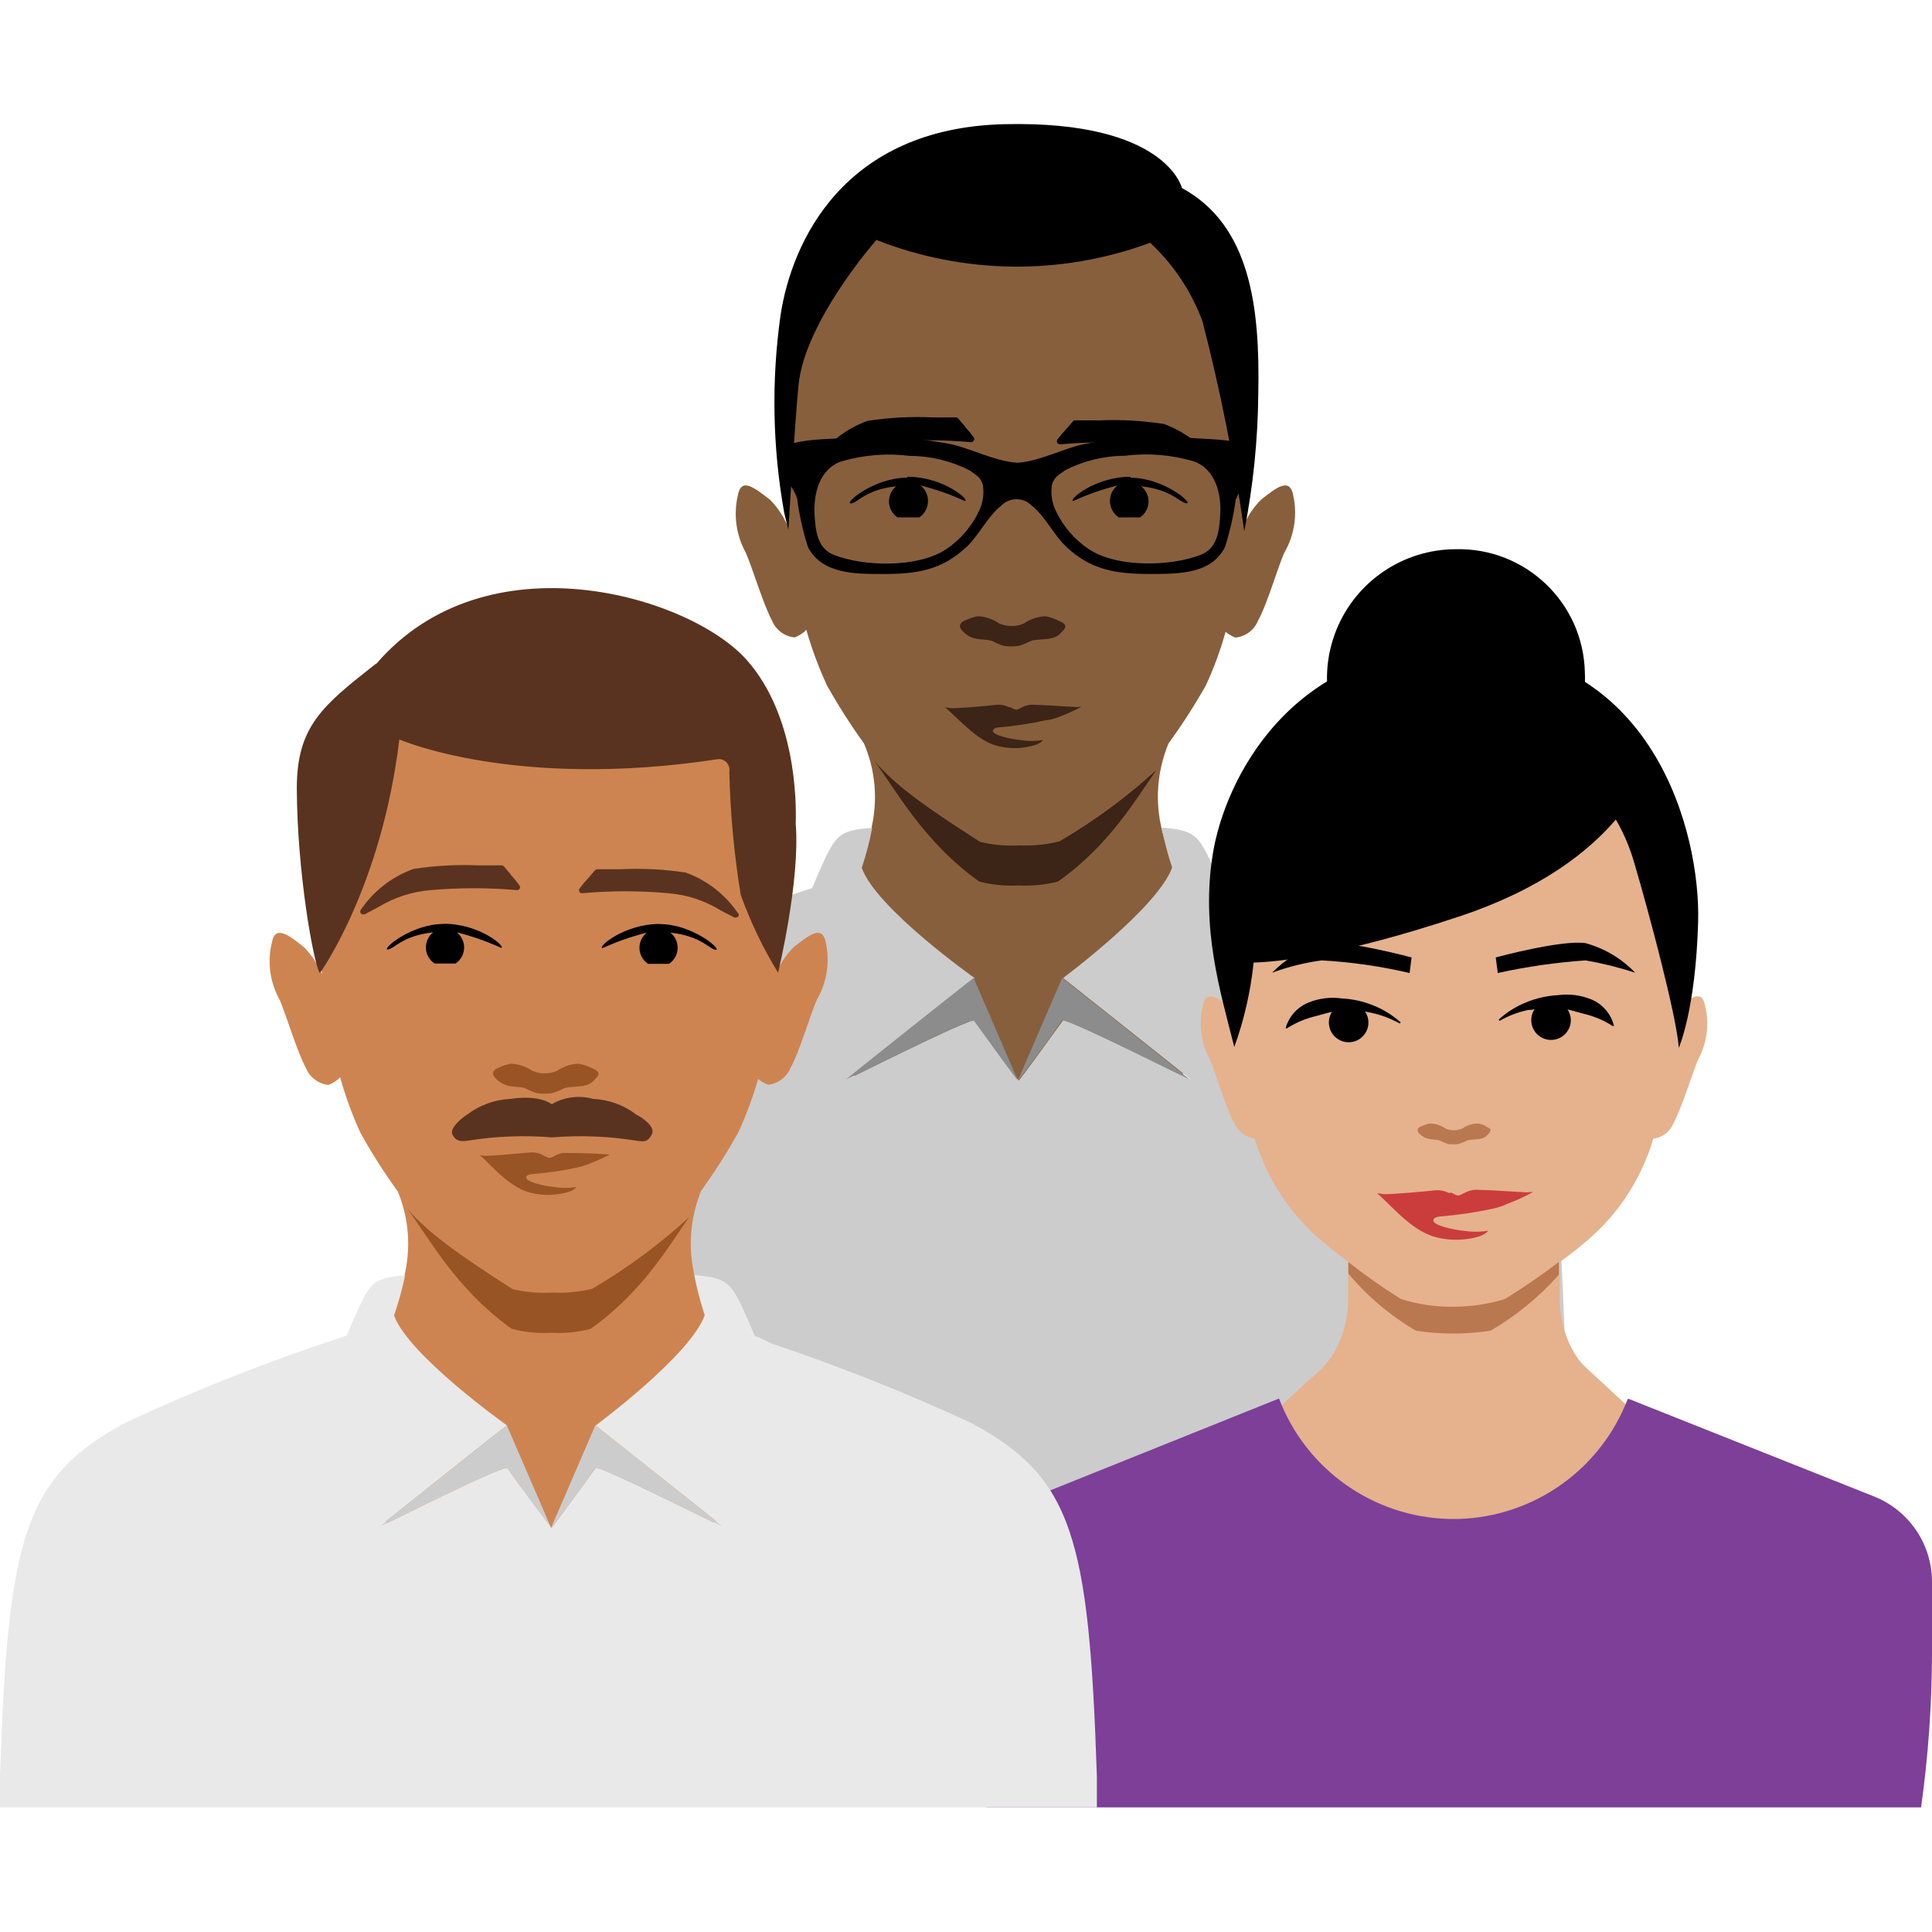
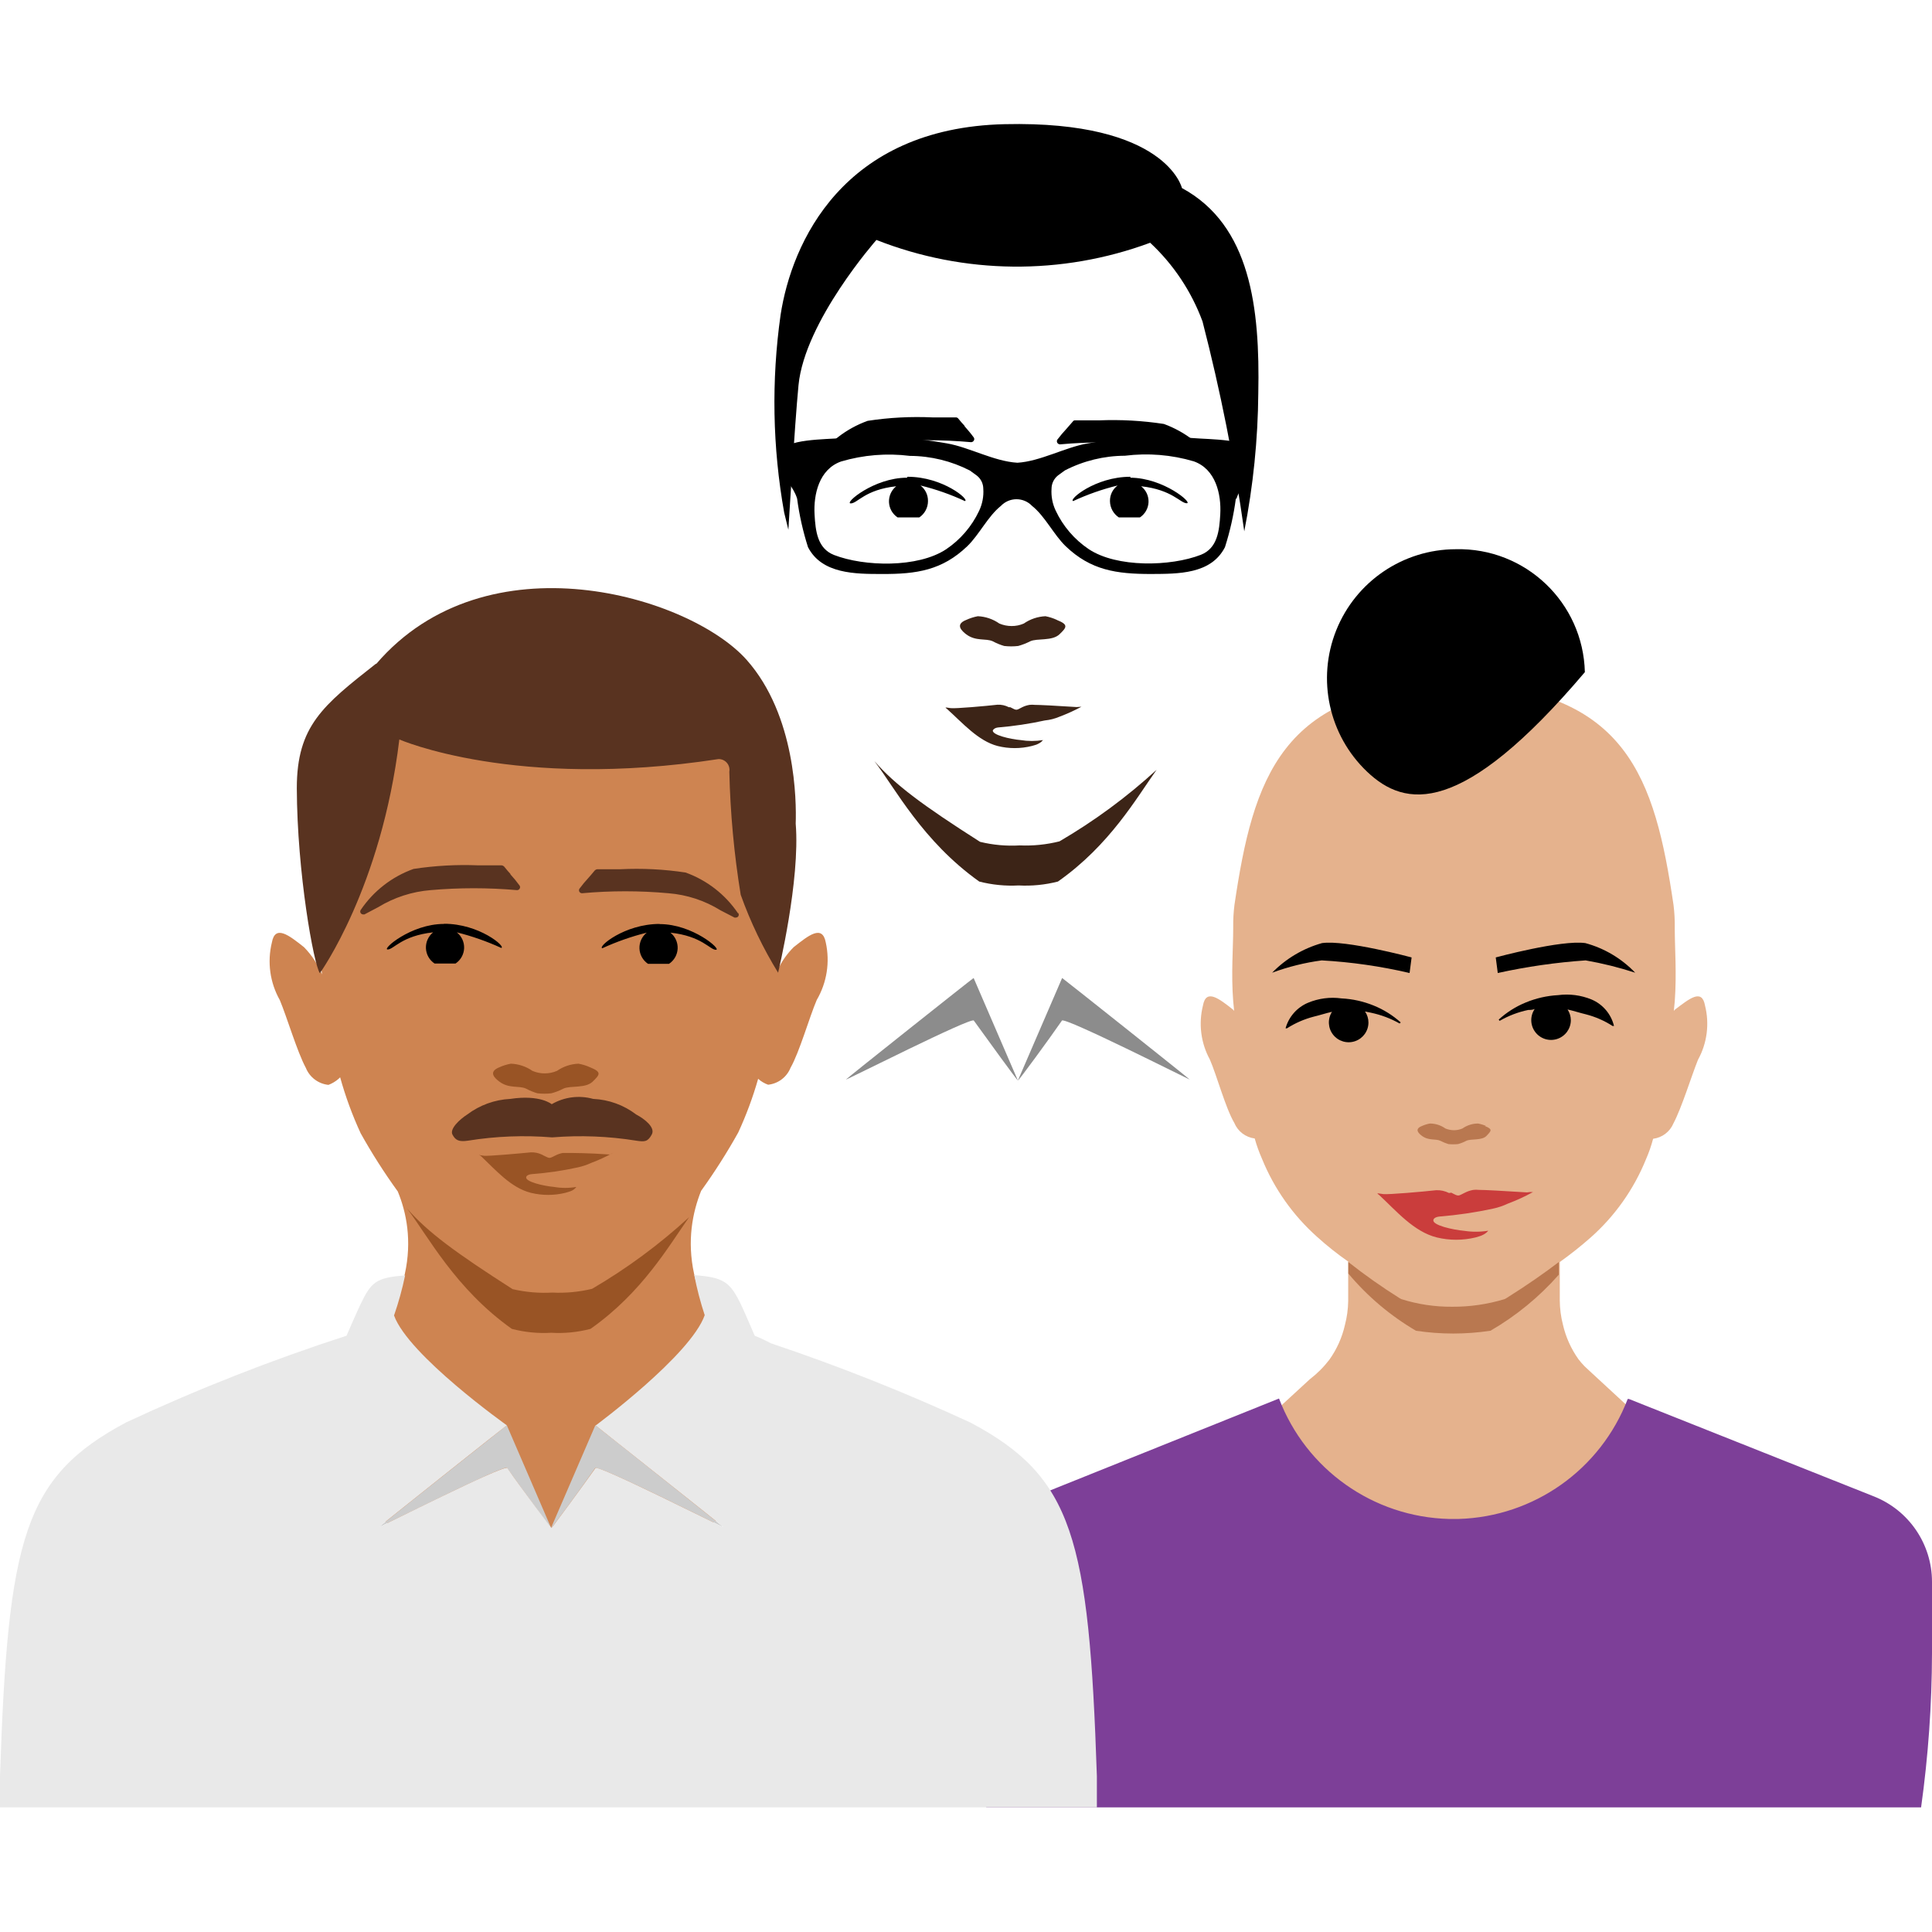
<svg xmlns="http://www.w3.org/2000/svg" width="124" height="124" viewBox="0 0 124 124" fill="none">
-   <path d="M83 31.78C82.78 30.6 81.88 31.32 80.93 32.08C80.519 32.49 80.181 32.967 79.93 33.49C80.263 31.139 80.373 28.762 80.26 26.39C79.13 19 76.58 11.46 65.45 11.05H65C53.47 11.47 51.52 17.61 50.23 26.39C50.108 28.876 50.228 31.368 50.59 33.83C50.316 33.179 49.923 32.586 49.43 32.08C48.43 31.32 47.58 30.6 47.36 31.78C47.064 33.034 47.246 34.353 47.87 35.48C48.34 36.58 48.99 38.79 49.55 39.83C49.794 40.433 50.353 40.849 51 40.91C51.23 40.825 51.443 40.699 51.63 40.54C51.672 40.503 51.713 40.462 51.75 40.42C52.101 41.646 52.546 42.843 53.08 44C53.805 45.286 54.599 46.531 55.46 47.73C56.6 50.45 57 55 51.39 60.29C46.3 65.1 56 71.89 65.29 71.43C74.54 71.89 84.17 65.1 79.08 60.29C73.5 55 73.87 50.46 75 47.71C75.867 46.52 76.665 45.281 77.39 44C77.907 42.887 78.332 41.733 78.66 40.55C78.847 40.709 79.06 40.835 79.29 40.92C79.938 40.861 80.498 40.444 80.74 39.84C81.31 38.84 81.95 36.59 82.42 35.49C83.075 34.371 83.282 33.046 83 31.78Z" fill="#885F3C" />
  <path d="M68 54C70.234 52.696 72.323 51.158 74.23 49.41C72.94 51.22 71.23 54.24 67.9 56.58C67.078 56.791 66.228 56.875 65.38 56.83C64.529 56.876 63.676 56.791 62.85 56.58C59.2 53.98 57.45 50.58 56.12 48.85C57.46 50.38 59.23 51.69 62.9 54.03C63.734 54.234 64.593 54.311 65.45 54.26C66.308 54.296 67.167 54.209 68 54ZM67.84 39.79C67.604 39.68 67.356 39.6 67.1 39.55C66.602 39.573 66.12 39.736 65.71 40.02C65.464 40.128 65.198 40.182 64.93 40.18C64.659 40.181 64.39 40.126 64.14 40.02C63.734 39.735 63.255 39.572 62.76 39.55C62.501 39.599 62.249 39.68 62.01 39.79C61.25 40.09 61.77 40.52 62.01 40.71C62.64 41.18 63.26 40.95 63.72 41.16C63.952 41.285 64.197 41.386 64.45 41.46C64.749 41.495 65.051 41.495 65.35 41.46C65.617 41.387 65.874 41.286 66.12 41.16C66.57 40.95 67.53 41.16 68 40.71C68.47 40.26 68.59 40.09 67.83 39.79H67.84ZM69.1 45.38C67.73 45.29 66.71 45.24 66.41 45.24C66.3 45.227 66.19 45.227 66.08 45.24C65.917 45.266 65.758 45.316 65.61 45.39C65.22 45.58 65.29 45.63 64.84 45.39H64.75C64.525 45.273 64.273 45.218 64.02 45.23C63.33 45.31 61.32 45.49 61.02 45.45C60.72 45.41 60.58 45.36 60.79 45.51C61.79 46.41 62.79 47.56 64.03 47.88C64.749 48.06 65.501 48.06 66.22 47.88L66.43 47.82C66.507 47.8 66.581 47.769 66.65 47.73C66.763 47.677 66.863 47.598 66.94 47.5C66.467 47.577 65.984 47.577 65.51 47.5C64.82 47.44 63.68 47.17 63.72 46.88C63.72 46.88 63.79 46.72 64.06 46.69C65.069 46.606 66.071 46.456 67.06 46.24C67.384 46.208 67.701 46.127 68 46C68.484 45.818 68.955 45.604 69.41 45.36L69.1 45.38Z" fill="#3C2417" />
  <path d="M72.55 30.6C70.28 30.6 68.55 32.09 68.88 32.16C69.795 31.735 70.75 31.4 71.73 31.16C71.415 31.395 71.233 31.767 71.24 32.16C71.243 32.583 71.457 32.977 71.81 33.21H73.16C73.492 32.992 73.699 32.627 73.715 32.231C73.731 31.834 73.554 31.454 73.24 31.21C75.24 31.43 75.76 32.3 76.17 32.3C76.58 32.3 74.68 30.67 72.55 30.66V30.6ZM58.21 30.66C56.09 30.66 54.16 32.31 54.6 32.31C55.04 32.31 55.5 31.43 57.52 31.21C57.212 31.458 57.04 31.838 57.057 32.233C57.075 32.628 57.281 32.991 57.61 33.21H59C59.351 32.976 59.561 32.582 59.56 32.16C59.566 31.77 59.389 31.399 59.08 31.16C60.06 31.4 61.015 31.735 61.93 32.16C62.26 32.09 60.53 30.6 58.25 30.6L58.21 30.66ZM61.92 27.37C62.1 27.58 62.26 27.75 62.5 28.08C62.541 28.141 62.541 28.22 62.5 28.28C62.463 28.344 62.394 28.383 62.32 28.38C60.477 28.214 58.623 28.214 56.78 28.38C55.593 28.472 54.444 28.846 53.43 29.47L52.54 29.93H52.45C52.395 29.931 52.343 29.905 52.31 29.86C52.25 29.795 52.25 29.695 52.31 29.63C53.131 28.421 54.314 27.503 55.69 27.01C57.069 26.798 58.466 26.725 59.86 26.79H61.35C61.408 26.788 61.464 26.814 61.5 26.86C61.66 27.06 61.78 27.19 61.9 27.32L61.92 27.37ZM78.08 29.84C77.256 28.632 76.074 27.712 74.7 27.21C73.321 26.999 71.924 26.922 70.53 26.98H69C68.944 26.975 68.89 27.002 68.86 27.05L68.45 27.52C68.242 27.743 68.045 27.977 67.86 28.22C67.824 28.282 67.824 28.358 67.86 28.42C67.898 28.483 67.967 28.52 68.04 28.52C69.88 28.353 71.731 28.353 73.57 28.52C74.76 28.615 75.911 28.989 76.93 29.61L77.82 30.08H77.9C77.959 30.082 78.014 30.056 78.05 30.01C78.099 29.941 78.099 29.849 78.05 29.78L78.08 29.84ZM50.6 34C50.6 34 51 27.32 51.25 24.72C51.65 20.61 56.25 15.4 56.25 15.4C61.885 17.62 68.141 17.684 73.82 15.58C75.319 16.978 76.47 18.707 77.18 20.63C78.326 25.066 79.221 29.563 79.86 34.1C80.433 31.181 80.735 28.215 80.76 25.24C80.87 19.77 80.27 14.46 75.86 12.07C75.86 12.07 74.86 7.73 64.48 7.97C54.1 8.21 50.81 15.58 50.1 20.21C49.503 24.425 49.581 28.709 50.33 32.9L50.6 34Z" fill="black" />
-   <path d="M92.26 62.57C88.08 60.649 83.801 58.954 79.44 57.49C79.119 57.302 78.785 57.139 78.44 57C78.27 56.59 77.8 55.5 77.56 55C76.86 53.55 76.45 53.26 74.56 53.12C74.727 53.987 74.95 54.842 75.23 55.68C74.31 58.26 68.23 62.77 68.23 62.77C68.23 62.77 76.36 69.21 76.42 69.29C76.32 69.29 68.42 65.29 68.22 65.5C67.36 66.7 65.45 69.32 65.39 69.35C65.39 69.35 63.39 66.7 62.56 65.5C62.32 65.29 54.45 69.26 54.35 69.29C54.41 69.21 62.49 62.79 62.55 62.77C62.55 62.77 56.23 58.31 55.31 55.7C55.591 54.859 55.815 54.001 55.98 53.13C54 53.28 53.74 53.55 53 55C52.76 55.51 52.29 56.61 52.12 57C47.309 58.558 42.6 60.415 38.02 62.56C31.49 66.07 30.47 70 30 85.26V96.94H100.41V85.26C99.85 70 98.83 66.07 92.26 62.57Z" fill="#CCCCCC" />
  <path d="M54.29 69.29C54.39 69.29 62.29 65.29 62.5 65.5C63.36 66.7 65.29 69.35 65.33 69.35L62.49 62.77C62.43 62.79 54.35 69.21 54.29 69.29Z" fill="#8C8C8C" />
  <path d="M65.33 69.35C65.39 69.35 67.33 66.7 68.16 65.5C68.39 65.29 76.26 69.26 76.36 69.29C76.3 69.21 68.22 62.79 68.17 62.77L65.33 69.35Z" fill="#8C8C8C" />
  <path d="M60.73 35.25C61.642 34.635 62.371 33.785 62.84 32.79C63.05 32.348 63.144 31.859 63.11 31.37C63.108 31.037 62.953 30.724 62.69 30.52L62.25 30.2C61.059 29.588 59.739 29.266 58.4 29.26C56.918 29.074 55.413 29.196 53.98 29.62C52.57 30.12 52.21 31.73 52.28 33.01C52.34 34.08 52.46 35.2 53.53 35.62C55.46 36.37 58.91 36.46 60.73 35.25ZM78.32 33C78.39 31.72 78.03 30.11 76.62 29.61C75.187 29.186 73.682 29.064 72.2 29.25C70.86 29.255 69.541 29.577 68.35 30.19L67.91 30.51C67.645 30.717 67.49 31.034 67.49 31.37C67.457 31.855 67.55 32.341 67.76 32.78C68.229 33.775 68.958 34.625 69.87 35.24C71.68 36.45 75.14 36.36 77.07 35.61C78.14 35.19 78.26 34.07 78.32 33ZM79.32 32C79.179 33.059 78.945 34.103 78.62 35.12C77.73 36.86 75.62 36.83 73.87 36.84C71.65 36.84 70.01 36.6 68.4 35.06C67.64 34.33 67.07 33.13 66.24 32.47C65.98 32.196 65.618 32.041 65.24 32.041C64.862 32.041 64.501 32.196 64.24 32.47C63.41 33.13 62.84 34.33 62.08 35.06C60.47 36.6 58.84 36.85 56.61 36.84C54.89 36.84 52.75 36.84 51.86 35.12C51.535 34.103 51.301 33.059 51.16 32C50.93 31.24 50.31 30.74 50.22 30.17C50.195 29.78 50.202 29.389 50.24 29C50.24 28.18 53.09 28.2 53.99 28.12C56.262 27.938 58.548 28.052 60.79 28.46C62.22 28.71 63.79 29.61 65.3 29.7C66.78 29.61 68.38 28.7 69.81 28.46C72.052 28.052 74.338 27.938 76.61 28.12C77.51 28.2 80.37 28.18 80.37 29C80.385 29.395 80.362 29.79 80.3 30.18C80.21 30.75 79.59 31.25 79.36 32.01" fill="black" />
  <path d="M109.43 64.53C109.23 63.43 108.43 64.1 107.5 64.8L107.43 64.88L107.49 64.26C107.62 62.49 107.49 60.83 107.49 59.61V59.51C107.496 59.032 107.47 58.554 107.41 58.08C106.21 49.93 104.41 44.24 93.71 43.85H92.93C82.24 44.24 80.43 49.93 79.23 58.08C79.17 58.554 79.144 59.032 79.15 59.51C79.15 59.51 79.15 59.57 79.15 59.61C79.15 60.83 79.01 62.49 79.15 64.26L79.21 64.88L79.14 64.8C78.25 64.1 77.41 63.43 77.21 64.53C76.915 65.701 77.072 66.94 77.65 68C78.09 69 78.65 71.1 79.22 72.07C79.445 72.615 79.945 72.996 80.53 73.07C80.655 73.517 80.812 73.955 81 74.38C81.78 76.294 82.987 78.004 84.53 79.38C85.162 79.952 85.83 80.483 86.53 80.97V83.51C86.522 84.027 86.451 84.54 86.32 85.04C86.139 85.843 85.799 86.601 85.32 87.27C84.96 87.74 84.54 88.16 84.07 88.52L81.07 91.28C80.66 91.74 80.22 92.22 79.71 92.7C74.71 97.47 84.31 104.2 93.49 103.7C102.41 104.14 111.68 97.78 107.49 93.04L102.14 88.1L101.85 87.83L101.69 87.68C101.556 87.54 101.429 87.393 101.31 87.24C100.833 86.57 100.493 85.812 100.31 85.01C100.182 84.51 100.115 83.996 100.11 83.48V81C100.803 80.505 101.471 79.974 102.11 79.41C103.655 78.037 104.863 76.326 105.64 74.41C105.828 73.983 105.981 73.541 106.1 73.09C106.685 73.016 107.185 72.635 107.41 72.09C107.94 71.09 108.55 69.09 108.98 68.02C109.567 66.956 109.728 65.708 109.43 64.53Z" fill="#E5B28D" />
  <path d="M100.05 81C99.13 81.7 98.05 82.46 96.68 83.32L96.57 83.38C95.478 83.712 94.342 83.877 93.2 83.87C92.094 83.878 90.995 83.713 89.94 83.38L89.83 83.32C88.693 82.606 87.594 81.832 86.54 81V81.74C87.765 83.203 89.234 84.445 90.88 85.41C92.464 85.649 94.076 85.649 95.66 85.41C97.309 84.456 98.791 83.24 100.05 81.81V81Z" fill="#B97850" />
  <path d="M88.17 64.54C87.511 64.271 86.811 64.115 86.1 64.08C85.371 63.979 84.629 64.076 83.95 64.36C83.244 64.657 82.713 65.262 82.51 66H82.6C83.13 65.661 83.711 65.408 84.32 65.25C84.7 65.16 85.09 65.03 85.49 64.94C85.199 65.395 85.228 65.985 85.562 66.409C85.896 66.834 86.462 67.001 86.973 66.825C87.484 66.65 87.828 66.17 87.83 65.63C87.831 65.376 87.754 65.129 87.61 64.92L88 65C88.641 65.136 89.259 65.368 89.83 65.69L89.9 65.62C89.39 65.163 88.805 64.797 88.17 64.54Z" fill="black" />
  <path d="M102.15 64.15C101.47 63.87 100.729 63.774 100 63.87C99.288 63.909 98.588 64.068 97.93 64.34C97.289 64.601 96.7 64.973 96.19 65.44L96.25 65.52C96.822 65.191 97.443 64.954 98.09 64.82C98.22 64.82 98.36 64.82 98.5 64.76C98.194 65.21 98.208 65.806 98.537 66.24C98.865 66.675 99.434 66.852 99.951 66.679C100.468 66.507 100.818 66.025 100.82 65.48C100.819 65.234 100.746 64.994 100.61 64.79C101.01 64.88 101.4 65.01 101.78 65.1C102.39 65.256 102.971 65.509 103.5 65.85H103.59C103.407 65.087 102.873 64.456 102.15 64.15Z" fill="black" />
  <path d="M95.38 72.27C95.214 72.195 95.039 72.142 94.86 72.11C94.502 72.112 94.153 72.224 93.86 72.43C93.689 72.502 93.505 72.539 93.32 72.54C93.131 72.538 92.945 72.501 92.77 72.43C92.479 72.221 92.129 72.109 91.77 72.11C91.594 72.143 91.423 72.197 91.26 72.27C90.73 72.48 91.09 72.77 91.26 72.9C91.7 73.23 92.13 73.07 92.45 73.22C92.613 73.305 92.784 73.375 92.96 73.43C93.166 73.45 93.374 73.45 93.58 73.43C93.764 73.38 93.942 73.31 94.11 73.22C94.42 73.07 95.11 73.22 95.41 72.9C95.71 72.58 95.83 72.48 95.3 72.27" fill="#B97850" />
  <path d="M90.6 61.45L90.47 62.45C88.617 62.017 86.73 61.746 84.83 61.64C83.744 61.785 82.678 62.05 81.65 62.43C82.532 61.527 83.635 60.872 84.85 60.53C86.36 60.31 90.6 61.45 90.6 61.45Z" fill="black" />
  <path d="M96 61.45L96.13 62.45C97.987 62.041 99.873 61.77 101.77 61.64C102.847 61.828 103.91 62.092 104.95 62.43C104.076 61.517 102.97 60.86 101.75 60.53C100.21 60.31 96 61.45 96 61.45Z" fill="black" />
  <path d="M98 76.53C96.44 76.43 95.28 76.37 94.93 76.37C94.807 76.357 94.683 76.357 94.56 76.37C94.372 76.403 94.19 76.463 94.02 76.55C93.57 76.76 93.66 76.82 93.15 76.55L93 76.57C92.746 76.441 92.464 76.379 92.18 76.39C91.38 76.48 89.1 76.68 88.78 76.64C88.46 76.6 88.28 76.53 88.52 76.7C89.6 77.7 90.73 79.05 92.21 79.42C93.031 79.62 93.889 79.62 94.71 79.42L94.94 79.35C95.027 79.328 95.112 79.294 95.19 79.25C95.317 79.188 95.43 79.099 95.52 78.99C95.017 79.072 94.504 79.076 94 79C93.22 78.93 91.91 78.63 92 78.3C92 78.24 92.09 78.11 92.39 78.08C93.55 77.986 94.703 77.816 95.84 77.57C96.165 77.5 96.48 77.392 96.78 77.25C97.334 77.043 97.872 76.795 98.39 76.51C98.26 76.5 98.129 76.507 98 76.53Z" fill="#CA3D3C" />
-   <path d="M101.72 43.14C101.879 46.52 99.966 49.657 96.888 51.062C93.81 52.467 90.187 51.858 87.737 49.524C85.288 47.19 84.505 43.6 85.76 40.458C87.016 37.316 90.056 35.254 93.44 35.25C97.905 35.144 101.611 38.675 101.72 43.14Z" fill="black" />
-   <path d="M93.5 41.54C82.85 41.54 78.61 50.03 77.84 54.81C77.07 59.59 78.31 63.6 79.22 67.2C79.852 65.451 80.269 63.63 80.46 61.78C82.32 61.72 86.37 61.24 93.57 58.85C99 57.06 102 54.59 103.71 52.6C104.245 53.526 104.658 54.518 104.94 55.55C105.78 58.4 107.6 65.16 107.75 67.25C107.75 67.25 108.83 64.83 108.99 59.17C109.15 53.51 106.18 41.54 93.5 41.54Z" fill="black" />
+   <path d="M101.72 43.14C93.81 52.467 90.187 51.858 87.737 49.524C85.288 47.19 84.505 43.6 85.76 40.458C87.016 37.316 90.056 35.254 93.44 35.25C97.905 35.144 101.611 38.675 101.72 43.14Z" fill="black" />
  <path d="M123.3 116C123.758 112.723 123.992 109.419 124 106.11V101.52C123.997 99.11 122.528 96.945 120.29 96.05L104.55 89.79H104.47C102.736 94.314 98.453 97.351 93.61 97.49H93C88.132 97.366 83.821 94.312 82.09 89.76L66.3 96.1C64.06 96.986 62.589 99.151 62.59 101.56V106.15C62.603 109.446 62.84 112.737 63.3 116H123.3Z" fill="#7D3F98" />
  <path d="M53 60.49C52.78 59.32 51.89 60.04 50.94 60.79C50.529 61.199 50.19 61.676 49.94 62.2C50.283 59.85 50.393 57.472 50.27 55.1C49.18 47.71 46.63 40.17 35.5 39.77H35.08C23.56 40.19 21.61 46.32 20.31 55.1C20.193 57.586 20.313 60.077 20.67 62.54C20.398 61.888 20.004 61.294 19.51 60.79C18.56 60.04 17.66 59.32 17.45 60.49C17.143 61.743 17.325 63.066 17.96 64.19C18.42 65.29 19.07 67.5 19.63 68.54C19.875 69.144 20.432 69.563 21.08 69.63C21.314 69.543 21.531 69.414 21.72 69.25C21.762 69.219 21.799 69.181 21.83 69.14C22.172 70.374 22.614 71.578 23.15 72.74C23.87 74.029 24.665 75.274 25.53 76.47C26.64 79.16 27 83.71 21.42 89C16.34 93.82 26.07 100.6 35.32 100.15C44.57 100.6 54.2 93.82 49.11 89C43.53 83.72 43.9 79.18 45 76.43C45.864 75.23 46.659 73.981 47.38 72.69C47.895 71.575 48.323 70.421 48.66 69.24C48.846 69.408 49.063 69.537 49.3 69.62C49.945 69.552 50.499 69.132 50.74 68.53C51.31 67.53 51.95 65.28 52.42 64.18C53.071 63.067 53.278 61.749 53 60.49Z" fill="#CE8451" />
  <path d="M42.34 59.31C44.46 59.31 46.34 60.96 45.95 60.96C45.56 60.96 45.05 60.08 43.03 59.86C43.339 60.108 43.51 60.488 43.493 60.883C43.475 61.278 43.27 61.641 42.94 61.86H41.59C41.262 61.639 41.058 61.276 41.042 60.88C41.027 60.485 41.2 60.106 41.51 59.86C40.531 60.105 39.577 60.44 38.66 60.86C38.33 60.79 40.06 59.3 42.34 59.3V59.31ZM28.49 59.3C26.37 59.3 24.49 60.94 24.88 60.94C25.27 60.94 25.78 60.06 27.8 59.84C27.491 60.088 27.32 60.468 27.337 60.863C27.355 61.258 27.56 61.621 27.89 61.84H29.24C29.568 61.62 29.772 61.256 29.788 60.86C29.803 60.465 29.63 60.086 29.32 59.84C30.299 60.085 31.253 60.42 32.17 60.84C32.5 60.78 30.77 59.28 28.49 59.29" fill="black" />
  <path d="M38 82.72C40.235 81.414 42.324 79.871 44.23 78.12C42.94 79.94 41.23 82.95 37.9 85.29C37.078 85.506 36.228 85.59 35.38 85.54C34.529 85.591 33.675 85.506 32.85 85.29C29.2 82.7 27.45 79.29 26.12 77.56C27.46 79.09 29.23 80.39 32.9 82.74C33.735 82.934 34.594 83.008 35.45 82.96C36.307 83.002 37.166 82.921 38 82.72ZM37.87 68.5C37.634 68.393 37.385 68.316 37.13 68.27C36.636 68.288 36.157 68.448 35.75 68.73C35.246 68.947 34.675 68.947 34.17 68.73C33.764 68.448 33.285 68.288 32.79 68.27C32.535 68.316 32.286 68.393 32.05 68.5C31.28 68.81 31.8 69.23 32.05 69.42C32.68 69.89 33.31 69.66 33.76 69.87C33.992 69.995 34.237 70.096 34.49 70.17C34.789 70.205 35.091 70.205 35.39 70.17C35.657 70.099 35.915 69.998 36.16 69.87C36.61 69.66 37.58 69.87 38.04 69.42C38.5 68.97 38.64 68.81 37.87 68.5ZM39.14 74.1C37.77 74 36.75 74 36.45 74H36.12C35.956 74.029 35.798 74.083 35.65 74.16C35.26 74.34 35.33 74.39 34.88 74.16L34.79 74.11C34.566 74.001 34.319 73.95 34.07 73.96C33.37 74.03 31.36 74.21 31.07 74.18C30.78 74.15 30.63 74.08 30.85 74.18C31.8 75.08 32.79 76.24 34.08 76.56C34.803 76.735 35.557 76.735 36.28 76.56L36.48 76.5C36.556 76.48 36.629 76.454 36.7 76.42C36.816 76.366 36.915 76.283 36.99 76.18C36.517 76.262 36.033 76.262 35.56 76.18C34.88 76.12 33.73 75.85 33.77 75.56C33.77 75.51 33.84 75.39 34.11 75.36C35.119 75.285 36.122 75.138 37.11 74.92C37.396 74.856 37.674 74.762 37.94 74.64C38.425 74.458 38.897 74.24 39.35 73.99C39.276 74.019 39.206 74.056 39.14 74.1Z" fill="#995425" />
  <path d="M24.34 98C24.44 98 32.34 94 32.54 94.21C33.4 95.42 35.34 98.06 35.37 98.06L32.53 91.48C32.47 91.52 24.4 97.93 24.34 98Z" fill="#CCCCCC" />
  <path d="M35.37 98.07C35.43 98.07 37.37 95.42 38.2 94.22C38.43 94 46.31 98 46.41 98C46.34 97.93 38.27 91.51 38.21 91.48L35.37 98.06V98.07Z" fill="#CCCCCC" />
  <path d="M35.44 73C37.239 72.853 39.048 72.924 40.83 73.21C41.4 73.3 41.58 73.27 41.83 72.82C42.08 72.37 41.38 71.82 40.83 71.53C40.034 70.923 39.071 70.574 38.07 70.53C37.174 70.28 36.215 70.403 35.41 70.87C35.41 70.87 34.68 70.24 32.75 70.53C31.751 70.58 30.789 70.928 29.99 71.53C29.48 71.86 28.85 72.46 29.04 72.82C29.23 73.18 29.45 73.3 30.04 73.21C31.825 72.923 33.638 72.852 35.44 73ZM32.77 56.13C32.977 56.355 33.171 56.592 33.35 56.84C33.391 56.901 33.391 56.98 33.35 57.04C33.312 57.102 33.242 57.137 33.17 57.13C31.33 56.969 29.48 56.969 27.64 57.13C26.45 57.225 25.299 57.599 24.28 58.22L23.39 58.69H23.3C23.246 58.686 23.196 58.661 23.16 58.62C23.105 58.553 23.105 58.457 23.16 58.39C23.98 57.18 25.164 56.263 26.54 55.77C27.919 55.559 29.316 55.482 30.71 55.54H32.2C32.256 55.546 32.309 55.571 32.35 55.61C32.51 55.81 32.63 55.95 32.75 56.08L32.77 56.13ZM47.37 58.59C47.418 58.644 47.43 58.721 47.399 58.786C47.369 58.852 47.302 58.892 47.23 58.89C47.201 58.899 47.169 58.899 47.14 58.89L46.25 58.43C45.237 57.801 44.089 57.424 42.9 57.33C41.057 57.163 39.203 57.163 37.36 57.33C37.291 57.333 37.226 57.299 37.19 57.24C37.15 57.179 37.15 57.101 37.19 57.04C37.372 56.792 37.569 56.555 37.78 56.33C37.89 56.2 38.02 56.06 38.18 55.86C38.221 55.821 38.274 55.796 38.33 55.79H39.81C41.21 55.72 42.614 55.79 44 56C45.373 56.493 46.554 57.411 47.37 58.62V58.59ZM24.14 42.62C31.23 34.35 44.26 38.24 47.92 42.35C51.08 45.91 51.12 51.42 51.07 52.86C51.37 56.51 49.94 62.43 49.94 62.43C48.969 60.851 48.165 59.175 47.54 57.43C47.114 54.817 46.871 52.177 46.81 49.53C46.846 49.326 46.788 49.116 46.653 48.959C46.517 48.801 46.318 48.714 46.11 48.72C33.06 50.72 25.63 47.46 25.63 47.46C24.48 56.99 20.53 62.46 20.53 62.46C20.14 61.92 19.07 56.04 19.05 50.59C19.05 46.59 20.73 45.27 24.14 42.59" fill="#593320" />
  <path d="M70.4 116V114C69.89 98.72 68.87 94.8 62.3 91.31C58.126 89.381 53.85 87.681 49.49 86.22C49.149 86.038 48.798 85.875 48.44 85.73C48.27 85.33 47.8 84.24 47.56 83.73C46.86 82.28 46.45 81.98 44.56 81.84C44.728 82.71 44.952 83.569 45.23 84.41C44.32 86.99 38.23 91.49 38.23 91.49C38.23 91.49 46.37 97.94 46.43 98.01C46.33 98.01 38.43 94.01 38.22 94.22C37.37 95.42 35.45 98.04 35.39 98.07C35.39 98.07 33.39 95.43 32.56 94.22C32.31 94 24.44 98 24.34 98C24.4 97.92 32.47 91.51 32.53 91.48C32.53 91.48 26.22 87 25.29 84.43C25.582 83.59 25.819 82.731 26 81.86C24.12 82 23.83 82.28 23.13 83.73C22.89 84.23 22.41 85.34 22.24 85.73C17.417 87.291 12.694 89.148 8.1 91.29C1.53 94.79 0.51 98.71 0 114V116H70.4Z" fill="#E9E9E9" />
</svg>